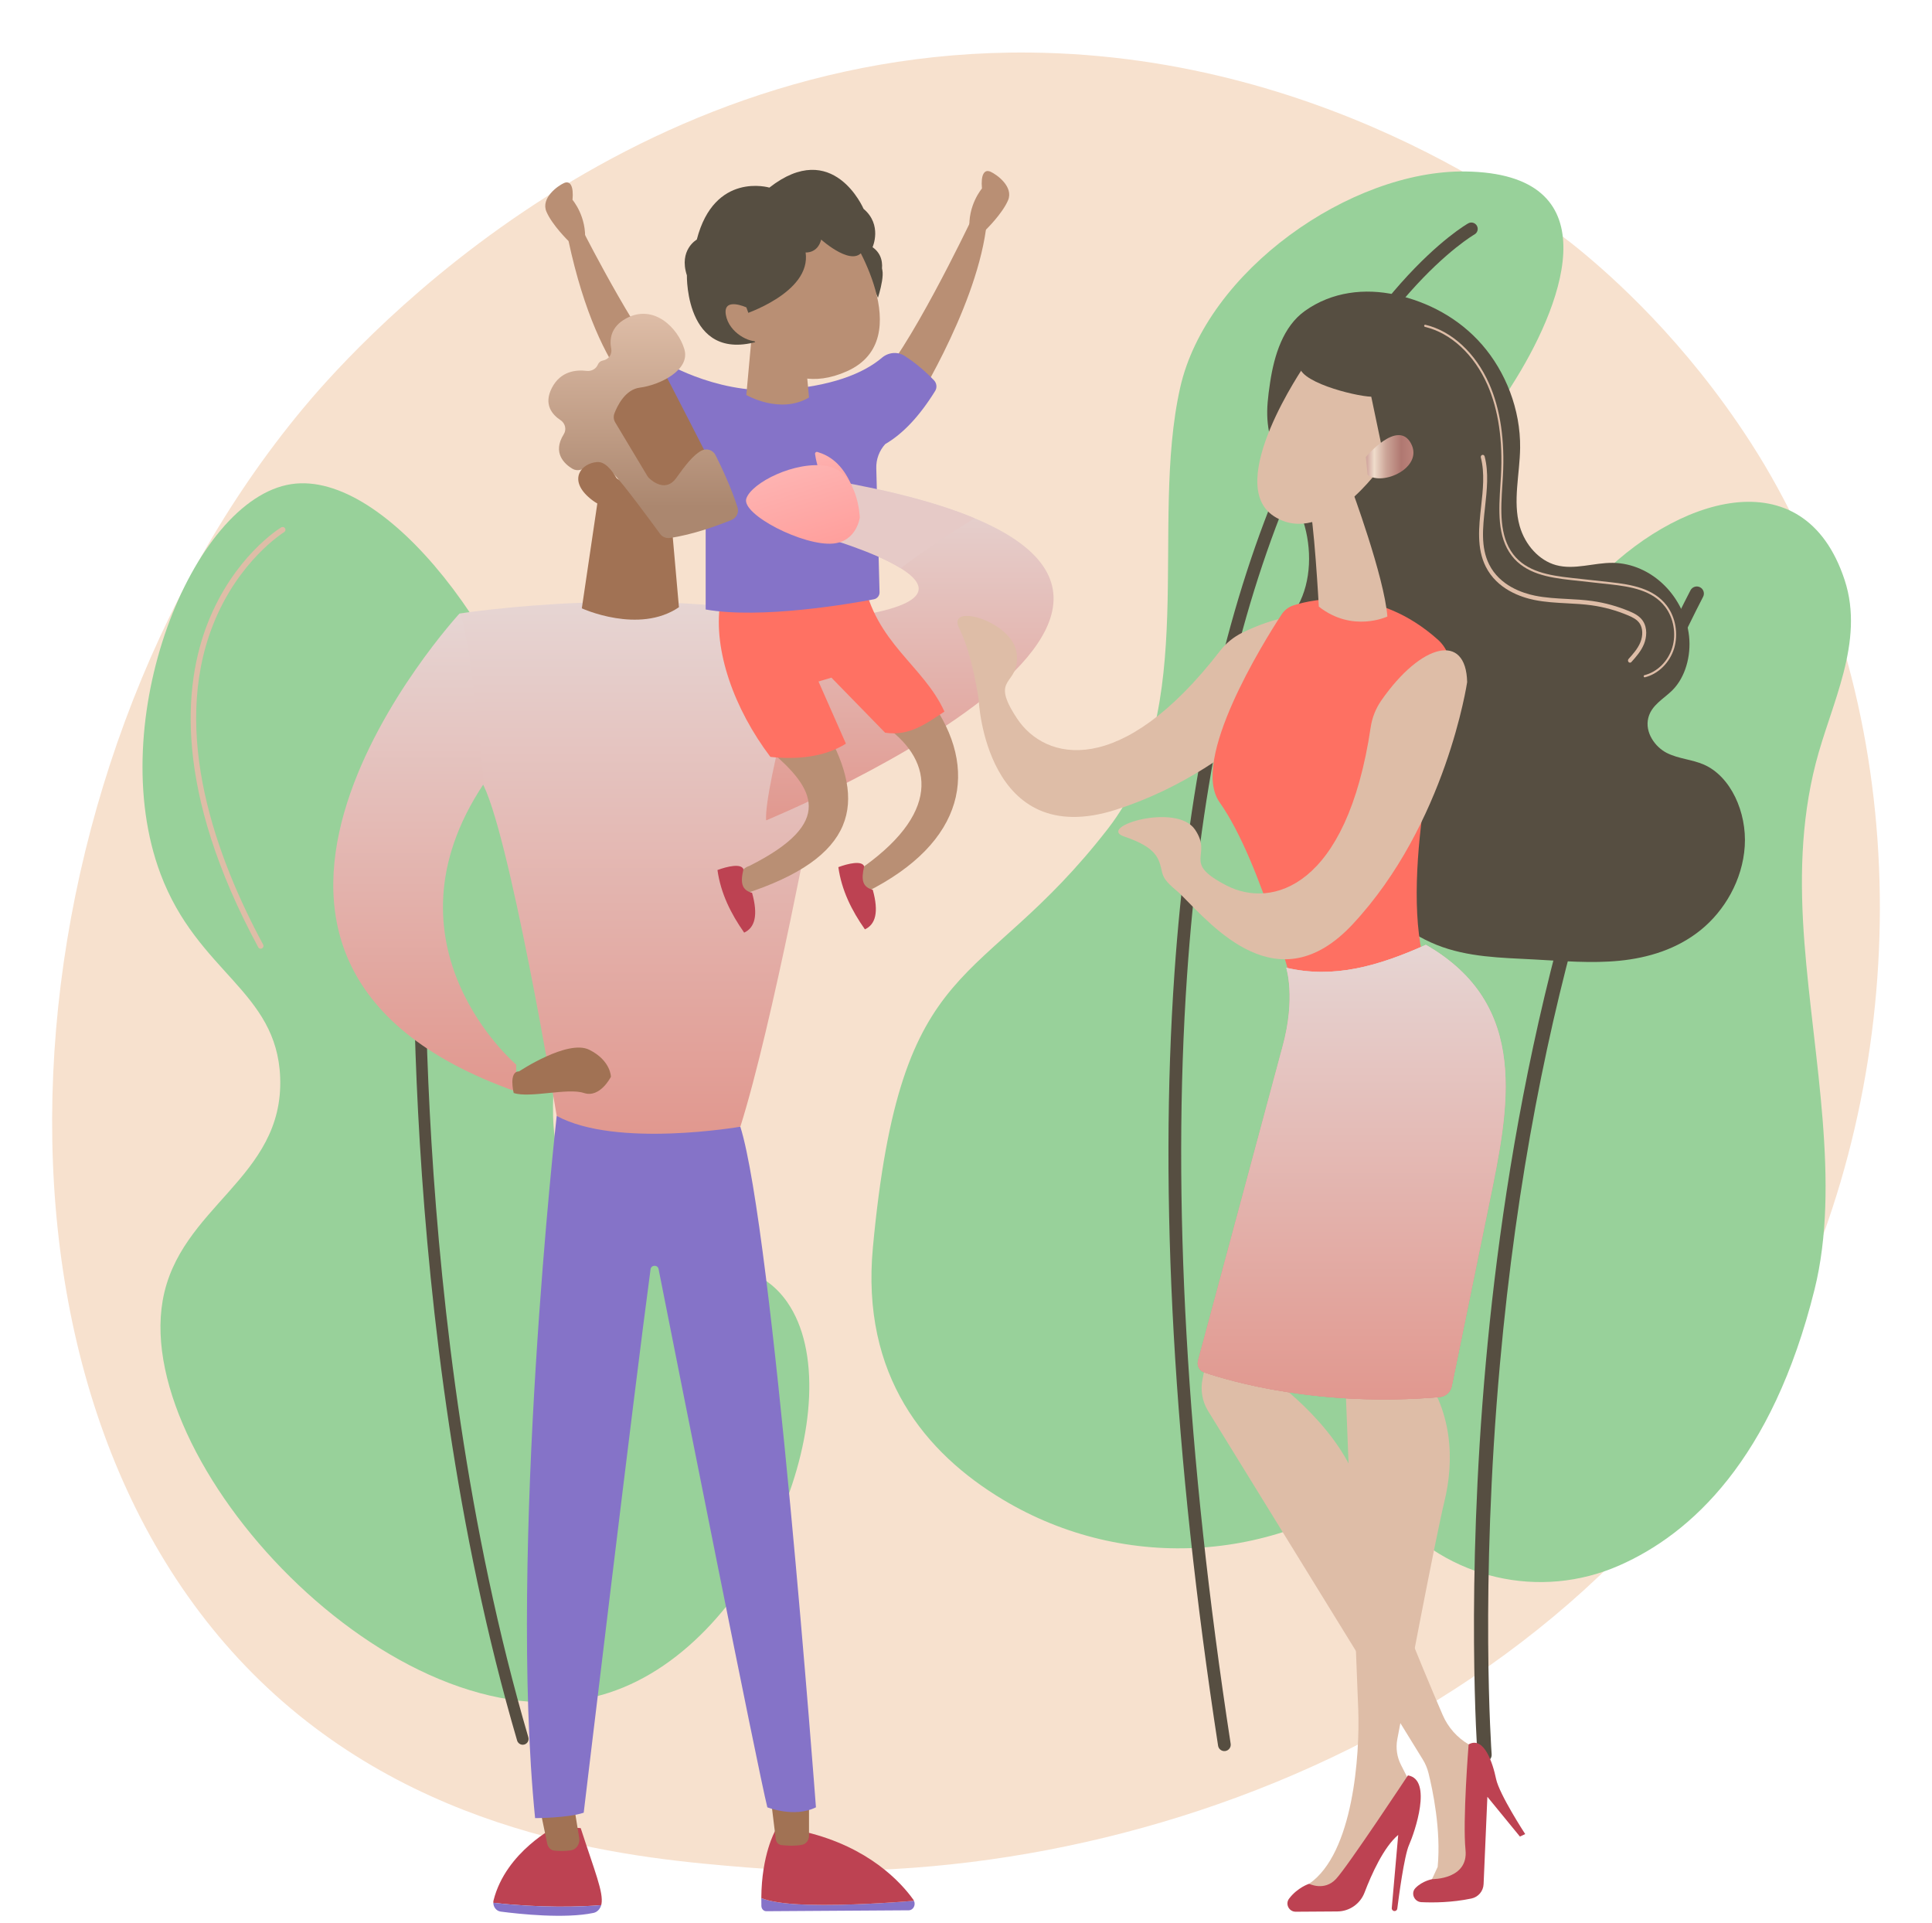
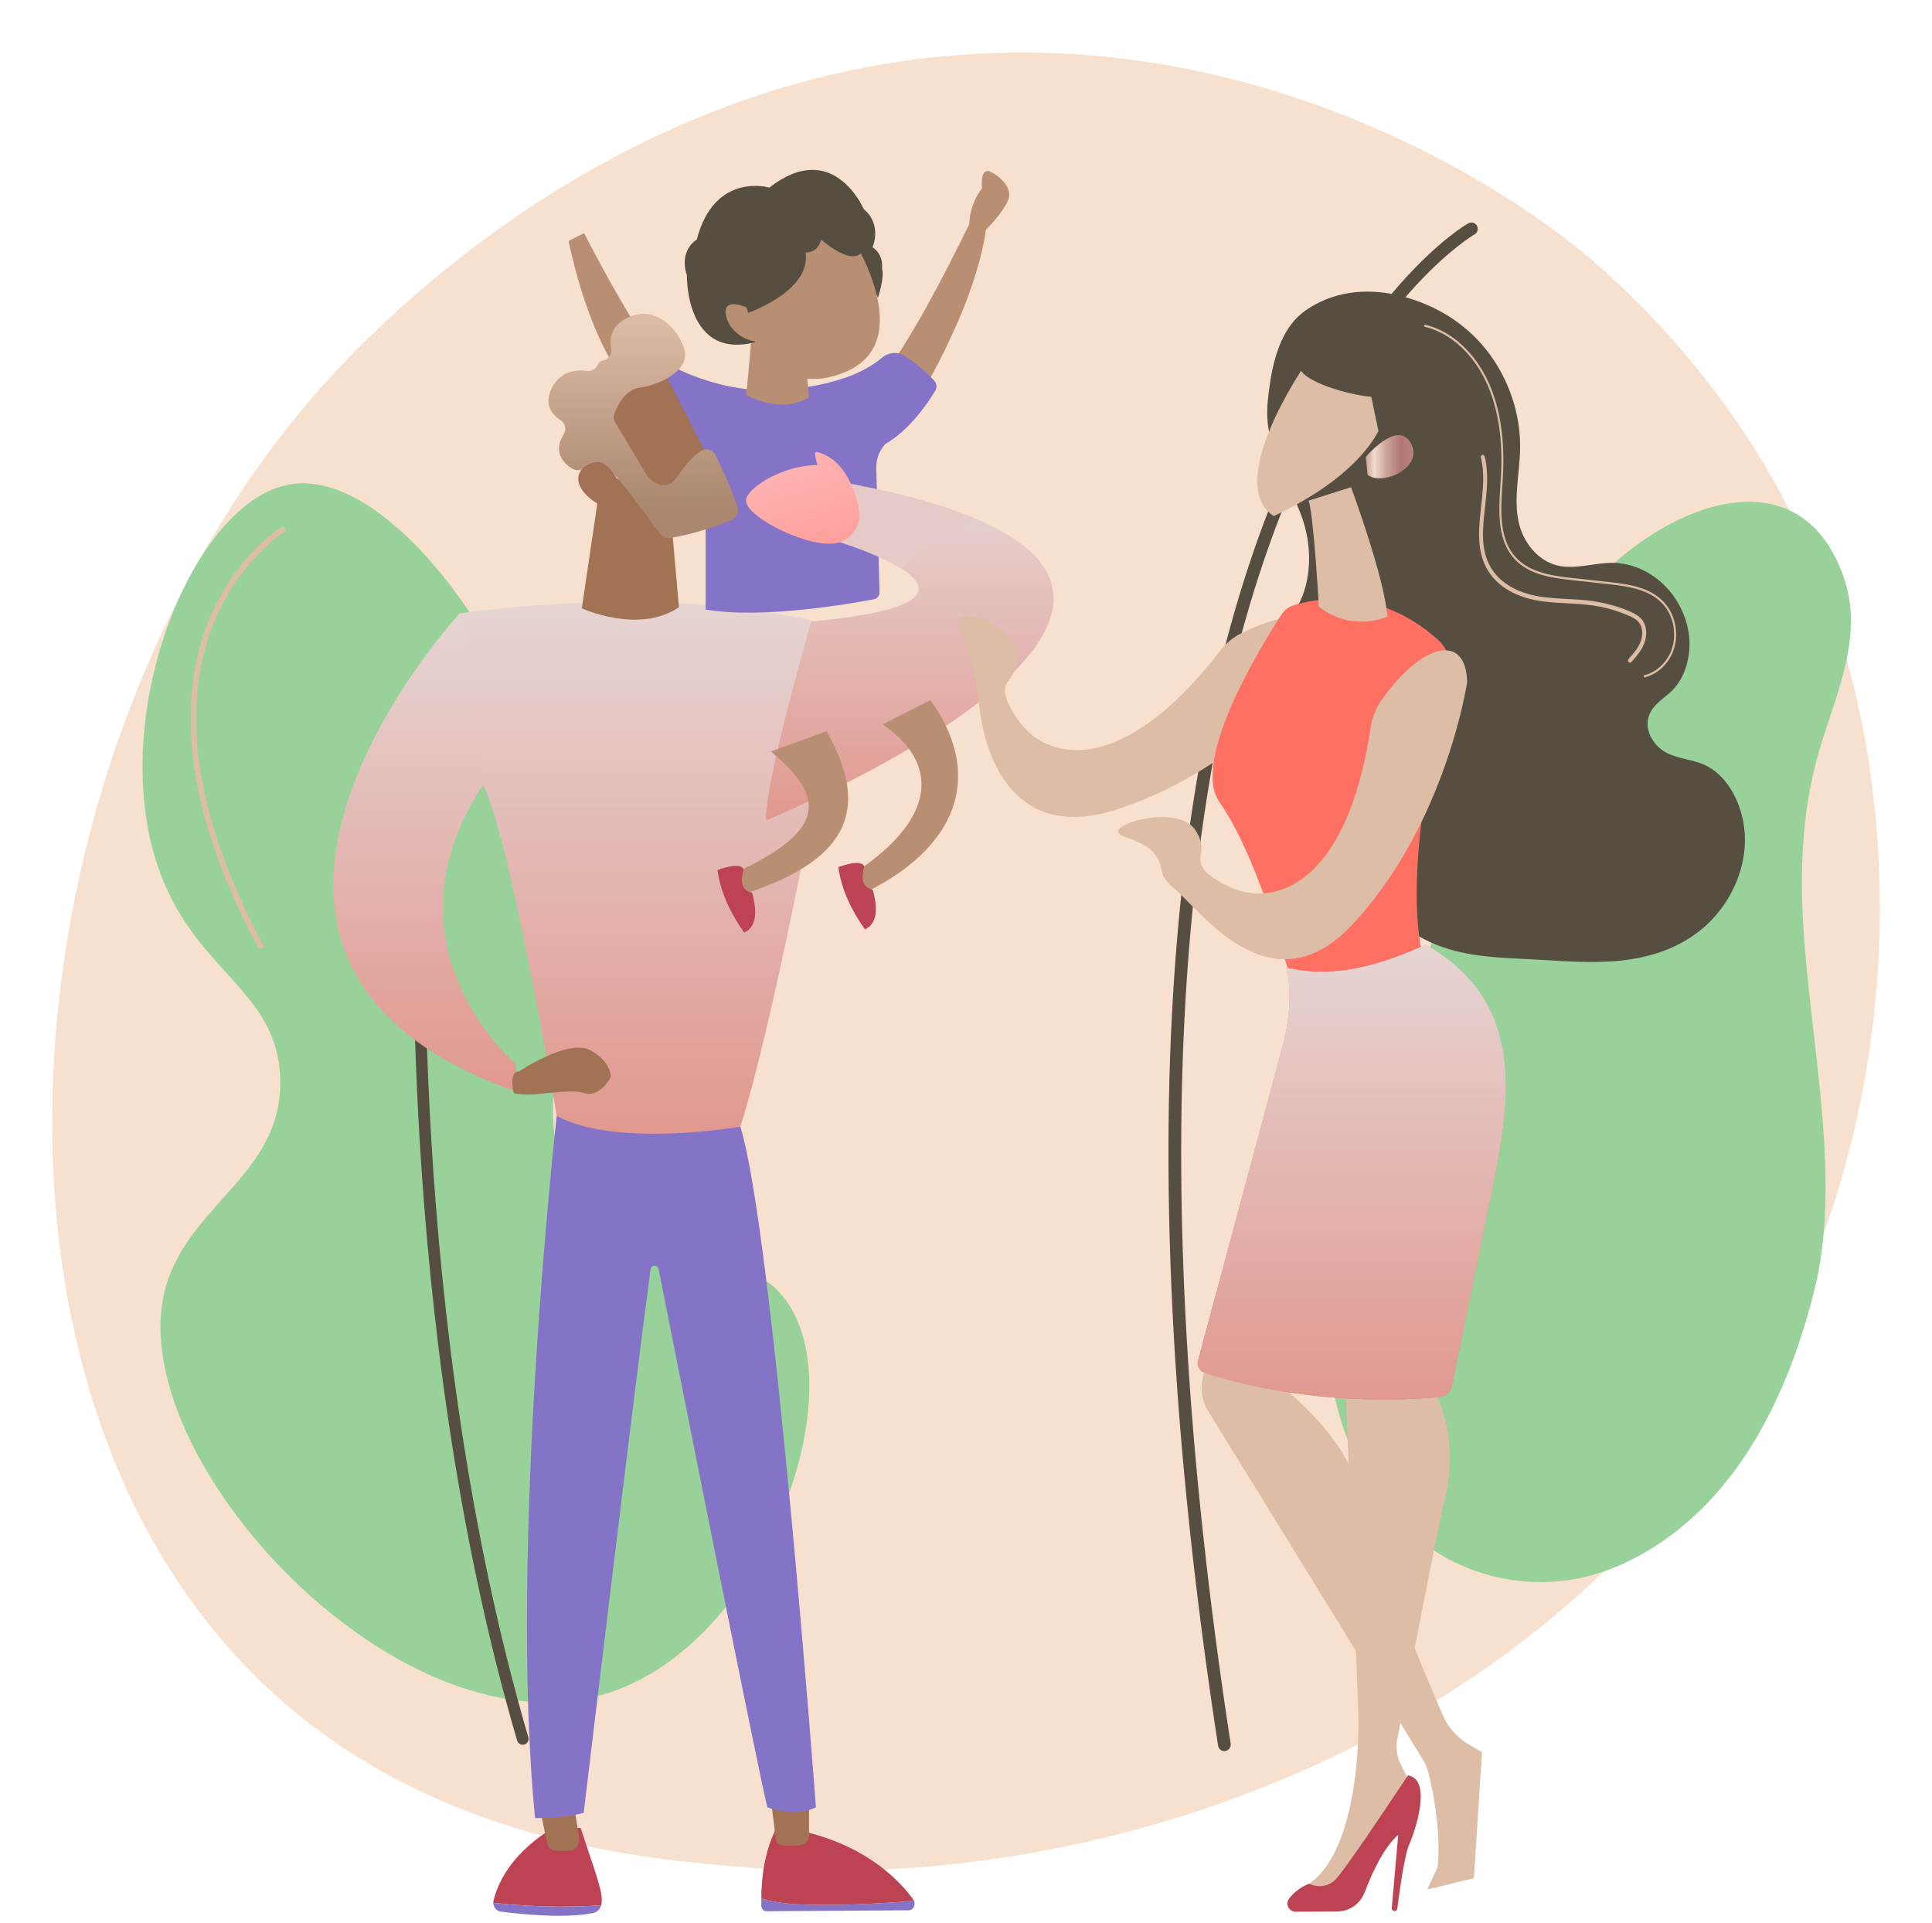
<svg xmlns="http://www.w3.org/2000/svg" width="630" height="627" viewBox="0 0 630 627" fill="none">
  <g filter="url(#filter0_d_668_9493)">
    <path d="M588.01 432.332C527.633 572.253 368.258 632.353 243.385 622.106C209.289 619.308 140.688 613.678 87.124 563.456C-15.742 467.008 0.1 265.404 98.573 146.711C111.254 131.426 199.031 29.016 335.816 30.387C435.963 31.391 506.255 87.48 514.802 94.468C525.599 103.295 549.414 124.271 570.877 157.549C621.307 235.74 625.74 344.895 588.01 432.332Z" fill="#F7E1CE" />
  </g>
-   <path d="M459.576 258.413C454.839 245.62 451.83 232.41 452.149 218.362C452.955 182.966 476.415 152.486 494.254 123.608C510.649 97.067 524.771 56.558 477.853 55.908C440.475 55.391 393.408 88.305 384.838 126.399C374.697 171.486 391.552 231.105 361.349 270.105C319.097 324.664 293.755 308.897 284.637 406.76C280.741 448.575 301.754 473.799 327.1 488.976C367.106 512.929 417.791 509.479 454.162 480.3C486.294 454.522 507.639 415.149 505.548 373.43C503.435 331.294 473.762 296.724 459.576 258.413Z" fill="#98D19A" />
  <path d="M399.057 570.92C398.132 570.834 397.348 570.13 397.2 569.168C382.693 474.824 377.907 390.074 382.976 317.273C387.037 258.944 397.4 208.093 413.774 166.13C428.387 128.683 445.196 105.368 456.724 92.402C469.32 78.235 478.388 73.037 478.769 72.823C479.769 72.262 481.034 72.613 481.596 73.611C482.159 74.608 481.807 75.873 480.811 76.437C480.722 76.487 471.773 81.651 459.55 95.472C448.256 108.243 431.782 131.221 417.434 168.173C401.286 209.76 391.075 260.185 387.083 318.049C382.091 390.432 386.875 474.709 401.303 568.538C401.477 569.672 400.7 570.731 399.567 570.905C399.394 570.931 399.224 570.936 399.057 570.92Z" fill="#564E41" />
  <path d="M591.697 420.434C600.233 386.079 591.296 344.891 588.408 307.451C586.881 287.655 587.136 268.175 592.095 248.837C597.024 229.61 608.161 209.356 601.518 189.123C588.13 148.362 545.966 162.416 520.018 189.745C489.907 221.459 477.337 276.696 463.099 318.804C454.517 344.19 442.749 369.951 437.033 396.102C427.563 439.423 434.637 470.77 453.686 493.27C471.956 514.851 502.198 521.791 528.072 510.384C551.444 500.079 577.926 475.856 591.697 420.434Z" fill="#98D19A" />
-   <path d="M483.884 574.453C482.781 574.35 481.88 573.464 481.796 572.322C481.756 571.784 477.896 517.747 484.505 444.31C490.608 376.5 507.141 277.761 551.247 192.462C551.836 191.327 553.229 190.886 554.364 191.47C555.499 192.057 555.943 193.452 555.356 194.587C531.202 241.3 500.101 322.615 489.111 444.725C482.535 517.787 486.368 571.447 486.408 571.98C486.502 573.254 485.546 574.363 484.272 574.457C484.141 574.466 484.012 574.465 483.884 574.453Z" fill="#564E41" />
  <path d="M198.581 551.895C248.737 535.631 278.409 455.786 256.712 424.56C242.052 403.461 213.446 418.242 192.105 395.336C164.859 366.092 195.474 324.805 180.739 262.096C168.199 208.729 125.932 153.113 94.964 157.851C62.547 162.811 33.719 235.249 52.332 284.899C64.436 317.186 90.302 323.026 91.361 351.339C92.588 384.191 58.398 393.323 53.044 424.071C43.426 479.303 132.229 573.41 198.581 551.895Z" fill="#98D19A" />
  <path d="M170.14 568.835C170.415 568.882 170.705 568.868 170.99 568.784C172 568.488 172.579 567.431 172.283 566.421C132.358 430.163 139.033 281.013 139.105 279.523C139.156 278.472 138.344 277.578 137.295 277.529C136.244 277.478 135.351 278.288 135.301 279.339C135.228 280.836 128.524 430.626 168.627 567.492C168.839 568.216 169.443 568.718 170.14 568.835Z" fill="#564E41" />
  <path d="M84.858 309.307C85.051 309.339 85.256 309.31 85.441 309.211C85.883 308.971 86.048 308.42 85.809 307.977C70.683 279.961 55.562 239.151 69.424 203.828C77.68 182.792 92.5 173.59 92.649 173.5C93.078 173.239 93.215 172.679 92.953 172.25C92.692 171.82 92.132 171.683 91.703 171.945C91.074 172.327 76.208 181.561 67.73 203.164C59.938 223.018 56.471 257.47 84.207 308.842C84.346 309.098 84.591 309.262 84.858 309.307Z" fill="#DEBDA7" />
  <path d="M160.861 620.383C160.857 620.117 160.875 619.847 160.943 619.576C164.971 603.607 181.441 595.421 181.441 595.421L189.363 596.042C193.917 610.117 196.854 616.988 196.123 620.833C196.103 620.941 196.07 621.044 196.041 621.148C189.506 621.732 176.056 622.113 160.861 620.383Z" fill="#BD4252" />
  <path d="M196.041 621.148C195.688 622.432 194.74 623.432 193.527 623.687C184.231 625.642 169.456 624.069 163.252 623.257C161.884 623.079 160.883 621.813 160.861 620.384C176.056 622.113 189.506 621.732 196.041 621.148Z" fill="#8573C8" />
  <path d="M174.98 584.431L178.448 601.128C178.703 602.351 179.643 603.268 180.782 603.375C182.175 603.505 184.16 603.582 186.155 603.289C187.945 603.026 189.191 601.208 188.873 599.256L186.462 584.431H174.98Z" fill="#A17254" />
  <path d="M263.351 621.01C254.89 620.773 250.514 619.776 248.251 618.852C248.246 619.693 248.251 620.549 248.278 621.436C248.307 622.383 249.009 623.14 249.872 623.135L296.327 622.835C297.81 622.825 298.677 621.106 298.034 619.746C291.943 620.25 276.43 621.375 263.351 621.01Z" fill="#8573C8" />
  <path d="M298.036 619.747C297.98 619.629 297.932 619.508 297.852 619.397C293.75 613.664 283.3 602.249 262.653 597.298L252.747 596.985C252.747 596.985 248.337 604.651 248.253 618.852C250.516 619.777 254.892 620.773 263.353 621.01C276.432 621.376 291.945 620.25 298.036 619.747Z" fill="#BD4252" />
  <path d="M250.972 583.31C251.082 584.048 252.44 595.27 252.966 599.621C253.091 600.655 253.84 601.455 254.784 601.568C256.47 601.769 259.2 601.952 261.587 601.463C262.876 601.199 263.808 599.962 263.808 598.523V580.908L250.972 583.31Z" fill="#A17254" />
  <path d="M181.534 363.831C181.534 363.831 165.683 504.723 174.489 592.78C174.489 592.78 185.056 592.78 190.339 591.019C190.339 591.019 206.81 453.263 212.138 413.844C212.339 412.358 214.461 412.29 214.752 413.761C221.326 446.925 247.148 576.976 250.218 589.258C250.218 589.258 259.024 592.78 266.068 589.258C266.068 589.258 251.979 400.815 241.412 367.353L181.534 363.831Z" fill="#8573C8" />
  <path d="M149.836 200.044C149.836 200.044 216.76 189.477 269.594 203.567L266.072 258.162C266.072 258.162 251.983 333.892 241.416 367.353C241.416 367.353 200.909 374.398 181.537 363.831C181.537 363.831 165.686 268.729 156.881 254.64C156.881 254.64 148.075 217.656 149.836 200.044Z" fill="url(#paint0_linear_668_9493)" />
  <path d="M249.813 267.473C249.813 267.473 445.674 186.997 271.185 156.586L269.594 175.43C269.594 175.43 340.299 195.73 264.537 202.617C264.537 202.617 249.132 256.093 249.813 267.473Z" fill="url(#paint1_linear_668_9493)" />
  <path d="M196.391 153.257L189.724 198.343C189.724 198.343 208.35 206.899 221.393 197.976L218.585 166.157L196.391 153.257Z" fill="#A17254" />
  <path d="M149.834 200.044C149.834 200.044 45.927 312.758 168.326 355.906V347.1C168.326 347.1 122.537 308.354 157.76 255.521C157.76 255.521 153.357 205.328 149.834 200.044Z" fill="url(#paint2_linear_668_9493)" />
  <path d="M169.27 349.317C169.27 349.317 185.12 338.75 192.165 342.272C199.21 345.794 199.21 351.078 199.21 351.078C199.21 351.078 195.687 358.122 190.404 356.361C185.12 354.6 172.793 358.122 167.509 356.361C167.509 356.361 165.748 349.317 169.27 349.317Z" fill="#A17254" />
  <path d="M303.367 228.278C319.555 250.59 314.901 274.675 282.435 290.88C280.15 288.802 279.507 286.856 281.804 282.461C307.673 263.834 303.716 246.93 287.81 236.196L303.367 228.278Z" fill="#B98F74" />
  <path d="M269.558 238.432C282.52 261.555 279.684 279.6 242.424 291.55C240.384 286.276 241.231 283.35 244.394 282.309C272.598 268.139 265.405 257.006 251.404 244.989L269.558 238.432Z" fill="#B98F74" />
  <path d="M242.429 283.408C241.366 287.871 241.859 290.183 245.243 291.107C247.284 298.417 246.159 302.465 242.664 304.073C238.315 297.892 235.021 291.258 233.953 283.669C237.182 282.474 241.658 281.433 242.429 283.408Z" fill="#BD4252" />
  <path d="M281.8 282.462C280.744 286.898 281.234 289.196 284.598 290.115C286.627 297.382 285.508 301.406 282.034 303.004C277.711 296.86 274.436 290.265 273.374 282.721C276.584 281.533 281.034 280.498 281.8 282.462Z" fill="#BD4252" />
-   <path d="M234.809 196.883C232.6 211.962 239.336 231.093 251.213 246.776C259.636 247.708 268.777 246.907 275.842 242.464L266.904 222.198L271.118 220.941L288.633 238.896C296.526 240.054 301.8 236.051 307.969 232.01C301.101 216.872 285.483 209.801 281.454 188.656L234.809 196.883Z" fill="#FF7163" />
  <path fill-rule="evenodd" clip-rule="evenodd" d="M214.069 134.569C214.069 134.569 195.564 125.934 185.396 78.596L190.457 76.002C190.457 76.002 210.1 114.658 220.237 123.466C230.374 132.275 214.069 134.569 214.069 134.569Z" fill="#B98F74" />
-   <path fill-rule="evenodd" clip-rule="evenodd" d="M189.314 81.701L185.399 78.596C185.399 78.596 180.058 73.41 178.183 69.004C176.308 64.598 181.813 60.627 183.889 59.691C185.964 58.755 187.103 60.727 186.689 65.156C186.689 65.156 191.419 70.655 190.738 78.671L189.314 81.701Z" fill="#B98F74" />
  <path fill-rule="evenodd" clip-rule="evenodd" d="M296.794 134.561C296.794 134.561 317.717 101.964 321.496 74.894L316.436 72.3C316.436 72.3 295.512 116.119 285.374 124.927C275.237 133.736 296.794 134.561 296.794 134.561Z" fill="#B98F74" />
  <path fill-rule="evenodd" clip-rule="evenodd" d="M317.58 77.999L321.495 74.894C321.495 74.894 326.836 69.708 328.711 65.302C330.586 60.896 325.082 56.925 323.006 55.989C320.93 55.053 319.791 57.025 320.205 61.454C320.205 61.454 315.476 66.953 316.156 74.969L317.58 77.999Z" fill="#B98F74" />
  <path fill-rule="evenodd" clip-rule="evenodd" d="M283.843 91.689C283.843 91.689 282.372 87.54 286.12 86.801C289.868 86.061 286.293 97.078 286.293 97.078L283.843 91.689Z" fill="#564E41" />
  <path fill-rule="evenodd" clip-rule="evenodd" d="M215.305 117.298C215.305 117.298 232.577 128.401 253.549 127.167C271.04 126.138 281.666 121.677 287.575 116.646C289.688 114.847 292.692 114.554 295.026 116.055C297.58 117.698 300.979 120.255 304.552 123.986C305.449 124.923 305.631 126.358 304.948 127.461C299.853 135.691 294.422 141.445 288.662 144.792C286.713 146.941 285.667 149.758 285.744 152.659L286.808 193.086C286.837 194.207 286.059 195.183 284.957 195.392C277.291 196.847 248.195 201.912 230.109 198.72V155.117C230.109 151.875 228.317 148.927 225.483 147.353C221.684 145.244 216.028 141.114 210.371 133.336L215.305 117.298Z" fill="#8573C8" />
  <path fill-rule="evenodd" clip-rule="evenodd" d="M245.264 107.974L243.369 128.789C243.369 128.789 254.355 135.208 263.807 129.596L262.129 111.415L245.264 107.974Z" fill="#B98F74" />
  <path fill-rule="evenodd" clip-rule="evenodd" d="M285.849 93.174C285.849 93.174 290.664 84.928 284.53 80.592C284.53 80.592 287.82 73.337 281.598 68.089C281.598 68.089 271.689 44.896 250.887 61.165C250.887 61.165 232.976 55.839 227.214 78.113C227.214 78.113 221.259 81.455 223.986 89.777C223.986 89.777 223.317 120.646 250.353 110.24L285.849 93.174Z" fill="#564E41" />
  <path fill-rule="evenodd" clip-rule="evenodd" d="M276.946 75.931C276.946 75.931 299.864 110.464 276.185 121.042C253.837 131.025 244.421 108.094 244.421 108.094C244.421 108.094 234.594 97.912 237.895 90.074C241.195 82.235 271.36 71.64 276.946 75.931Z" fill="#B98F74" />
  <path fill-rule="evenodd" clip-rule="evenodd" d="M242.188 102.655C242.188 102.655 264.619 95.554 262.701 82.307C262.701 82.307 266.586 82.695 267.778 78.118C267.778 78.118 278.786 88.021 281.687 81.096C281.687 81.096 279.76 63.951 266.311 69.507C252.863 75.063 240.58 80.714 236.98 84.67C233.38 88.625 230.391 98.198 242.188 102.655Z" fill="#564E41" />
  <path fill-rule="evenodd" clip-rule="evenodd" d="M247.362 111.177L243.377 100.223C243.377 100.223 235.678 96.685 236.692 102.644C237.706 108.603 244.624 111.895 247.362 111.177Z" fill="#B98F74" />
  <path d="M215.86 120.127C216.311 120.551 234.871 157 234.871 157L213.834 167.155L191.111 135.223C191.111 135.223 208.319 113.028 215.86 120.127Z" fill="#A17254" />
  <path d="M200.359 134.77C199.983 135.741 200.076 136.824 200.611 137.717L211.103 155.207C211.262 155.472 211.452 155.712 211.679 155.923C212.927 157.086 217.201 160.467 220.504 155.863C223.32 151.94 225.962 148.372 228.793 146.901C230.446 146.042 232.48 146.728 233.32 148.391C235.048 151.817 238.396 158.801 240.5 165.424C241.027 167.084 240.17 168.866 238.556 169.52C234.297 171.246 225.878 174.367 218.407 175.398C217.18 175.568 215.964 175.05 215.234 174.049C212.02 169.646 202.961 157.341 199.869 154.261C196.997 151.399 191.696 152.479 189.307 153.165C188.4 153.426 187.434 153.3 186.626 152.813C184.202 151.353 179.973 147.718 183.842 141.563C184.804 140.033 184.314 137.994 182.803 137.001C180.098 135.221 177.161 131.88 179.959 126.469C182.79 120.992 187.848 120.5 191.292 120.921C192.816 121.107 194.364 120.308 194.948 118.888C195.208 118.257 195.722 117.719 196.679 117.524C198.485 117.158 199.67 115.507 199.315 113.7C198.708 110.6 199.166 106.573 204.114 103.852C213.191 98.862 221.142 106.993 223.163 113.857C225.185 120.722 215.037 125.573 208.653 126.382C203.964 126.977 201.393 132.095 200.359 134.77Z" fill="url(#paint3_linear_668_9493)" />
  <path d="M203.875 162.02C203.875 162.02 199.839 150.211 194.673 150.644C189.506 151.078 185.44 156.225 191.843 162.011C199.808 169.207 203.875 162.02 203.875 162.02Z" fill="#A17254" />
  <path d="M271.179 156.585L269.588 175.43C269.588 175.43 284.976 179.848 293.702 185.262C301.541 179.333 309.622 173.987 317.833 168.989C306.675 164.317 291.423 160.114 271.179 156.585Z" fill="#E6CAC7" />
  <path d="M277.779 158.463C274.638 151.1 270.363 148.49 266.535 147.356C266.123 147.234 265.721 147.584 265.779 148.011C266.349 152.2 267.436 152.779 265.673 151.921L277.779 158.463Z" fill="url(#paint4_linear_668_9493)" />
  <path d="M280.367 168.751C280.367 168.751 279.921 153.642 269.589 151.92C259.258 150.199 245.088 157.379 243.366 162.545C241.644 167.71 262.061 178.156 271.725 177.215C279.37 176.471 280.367 168.751 280.367 168.751Z" fill="url(#paint5_linear_668_9493)" />
  <path d="M432.499 214.708C432.499 214.708 406.579 250.351 363.964 263.979C321.35 277.606 319.143 228.278 319.143 228.278C319.143 228.278 317.193 213.538 312.78 204.865C308.366 196.193 330.592 202.588 331.568 213.258C332.543 223.927 322.323 220.204 331.676 234.303C340.787 248.036 365.452 254.15 397.886 212.158C399.766 209.724 402.263 207.658 405.199 206.235C425.681 196.307 440.126 200.35 432.499 214.708Z" fill="#DEBDA7" />
  <path d="M410.633 214.621C413.959 208.122 419.742 203.843 423.24 197.472C427.646 189.447 427.823 178.838 424.972 169.921C422.607 162.523 418.377 156.141 415.964 148.764C412.718 138.836 412.667 134.561 414.183 124.58C415.519 115.788 418.418 106.419 425.534 101.358C434.335 95.097 445.085 93.882 455.136 96.108C465.569 98.418 475.676 103.652 483.291 112.399C490.905 121.146 495.852 133.436 495.693 146.052C495.586 154.587 493.25 163.392 495.533 171.471C497.308 177.753 501.951 182.756 507.39 184.249C513.434 185.908 519.727 183.434 525.938 183.511C532.094 183.588 538.192 186.28 542.879 190.991C547.031 195.163 550.1 201.024 550.786 207.445C551.471 213.866 549.57 220.781 545.402 224.986C542.552 227.861 538.546 229.814 537.486 234.068C536.299 238.827 539.734 243.594 543.572 245.513C547.41 247.433 551.734 247.585 555.64 249.302C564.38 253.143 569.652 264.838 568.94 275.898C568.228 286.958 562.312 296.984 554.571 303.233C546.83 309.482 537.447 312.306 528.139 313.235C518.832 314.164 509.482 313.311 500.158 312.818C489.493 312.253 478.614 312.119 468.509 308.086C458.29 304.007 449.471 296.172 441.251 287.909C437.359 283.997 433.412 279.717 431.675 274.017C430.414 269.879 430.419 265.277 428.967 261.229C425.852 252.542 417.16 248.872 412.147 241.553C407.063 234.132 406.429 222.838 410.633 214.621Z" fill="#564E41" />
  <path d="M536.317 220.832C536.336 220.831 536.356 220.829 536.376 220.824C540.745 219.76 544.488 216.056 545.913 211.389C547.337 206.72 546.395 201.248 543.511 197.446C539.228 191.8 532.024 190.575 525.013 189.804L512.308 188.407C505.138 187.619 497.776 186.377 493.451 180.733C488.838 174.712 489.383 166.221 489.909 158.008C489.97 157.068 490.029 156.136 490.081 155.216C490.732 143.488 489.228 133.373 485.61 125.152C481.195 115.122 473.411 107.918 464.788 105.884C464.611 105.838 464.444 105.964 464.407 106.157C464.371 106.348 464.484 106.536 464.658 106.577C473.087 108.566 480.702 115.623 485.03 125.457C488.599 133.568 490.082 143.563 489.438 155.166C489.386 156.084 489.327 157.016 489.267 157.953C488.731 166.307 488.178 174.945 492.96 181.187C497.442 187.038 504.946 188.311 512.249 189.114L524.953 190.511C531.831 191.266 538.892 192.46 543.017 197.899C545.76 201.514 546.657 206.719 545.302 211.158C543.947 215.597 540.387 219.119 536.231 220.131C536.058 220.173 535.95 220.362 535.989 220.553C536.025 220.724 536.165 220.838 536.317 220.832Z" fill="#DEBDA7" />
  <path d="M531.538 216.062C531.696 216.056 531.852 215.986 531.971 215.854C533.453 214.2 535.133 212.326 536.083 209.995C536.945 207.878 537.296 204.773 535.693 202.402C534.648 200.857 533.006 200.012 531.387 199.329C527.458 197.67 523.354 196.533 519.186 195.951C516.473 195.571 513.707 195.426 511.032 195.284C507.577 195.102 504.006 194.914 500.568 194.217C496.457 193.385 489.044 190.955 485.592 184.031C482.802 178.435 483.509 172.047 484.259 165.283C484.866 159.8 485.494 154.128 484.125 148.816C484.027 148.438 483.67 148.215 483.329 148.321C482.987 148.426 482.789 148.816 482.886 149.194C484.183 154.23 483.572 159.757 482.979 165.101C482.239 171.791 481.473 178.707 484.464 184.708C488.175 192.151 496.006 194.734 500.343 195.613C503.867 196.327 507.483 196.518 510.979 196.703C513.63 196.842 516.371 196.987 519.032 197.358C523.098 197.927 527.102 199.035 530.933 200.653C532.271 201.219 533.773 201.932 534.661 203.244C535.707 204.79 535.803 207.209 534.907 209.406C534.051 211.505 532.526 213.208 531.051 214.853C530.802 215.132 530.806 215.581 531.06 215.857C531.192 216.001 531.367 216.069 531.538 216.062Z" fill="#DEBDA7" />
  <path d="M421.786 197.376C428.774 195.158 449.159 190.941 468.898 208.576C472.245 211.567 473.667 216.171 472.561 220.521C467.647 239.837 454.779 296.879 467.26 321.269C467.26 321.269 446.342 345.089 422.803 326.541C422.803 326.541 411.647 281.276 397.672 261.55C388.024 247.932 411.87 209.6 417.911 200.334C418.825 198.932 420.19 197.883 421.786 197.376Z" fill="url(#paint6_linear_668_9493)" />
  <path d="M440.557 158.855C440.557 158.855 451.416 188.065 452.406 201.013C452.406 201.013 441.012 206.417 430.054 197.782C430.054 197.782 428.446 168.457 426.722 163.229L440.557 158.855Z" fill="#DEBDA7" />
-   <path d="M425.486 119.033C425.486 119.033 398.933 157.486 415.35 168.266C431.766 179.047 450.668 151.72 450.668 151.72C450.668 151.72 456.636 130.81 449.932 123.858C443.227 116.906 425.486 119.033 425.486 119.033Z" fill="#DEBDA7" />
+   <path d="M425.486 119.033C425.486 119.033 398.933 157.486 415.35 168.266C450.668 151.72 456.636 130.81 449.932 123.858C443.227 116.906 425.486 119.033 425.486 119.033Z" fill="#DEBDA7" />
  <path d="M437.915 109.745C437.915 109.745 425.484 112.903 423.826 118.577C422.167 124.252 441.698 129.175 447.151 129.343L451.908 152.058C451.908 152.058 464.541 130.414 459.201 118.118C453.86 105.821 437.915 109.745 437.915 109.745Z" fill="#564E41" />
  <path d="M445.356 149.007C445.356 149.007 455.732 136.592 460.066 144.507C464.4 152.422 450.774 158.637 445.961 154.793L445.356 149.007Z" fill="url(#paint7_linear_668_9493)" />
  <path d="M397.212 422.37C397.325 424.431 393.967 440.85 392.137 449.608C391.4 453.132 392.012 456.798 393.85 459.893L463.954 573.668C464.802 575.045 465.427 576.54 465.818 578.108C467.155 583.479 469.962 596.649 468.802 608.69L465.389 616.08L480.604 612.367L483.265 571.304L478.9 568.738C475.129 566.521 472.166 563.164 470.436 559.145C464.022 544.253 448.081 506.339 443.831 487.805C439.001 466.741 415.253 449.952 415.253 449.952L419.22 440.137L397.212 422.37Z" fill="#DEBDA7" />
-   <path d="M497.35 597.982C497.35 597.982 488.893 585.041 487.841 579.967C486.789 574.893 483.943 565.95 478.902 568.738C478.902 568.738 476.905 593.498 477.886 603.144C478.868 612.79 467.117 612.669 467.117 612.669C467.117 612.669 463.887 613.176 461.555 615.584C459.944 617.247 461.161 620.068 463.473 620.18C467.321 620.365 473.427 620.332 479.818 618.99C482.051 618.521 483.681 616.588 483.78 614.308L485.014 585.828L495.628 598.795L497.35 597.982Z" fill="#BD4252" />
  <path d="M438.282 440.011C438.282 440.011 442.344 542.727 442.905 557.315C443.466 571.904 441.357 604.287 426.882 614.19L433.324 618.801C433.324 618.801 441.171 611.911 448.734 598.772C457.23 584.012 459.827 581.299 459.827 581.299L456.834 575.412C455.524 572.835 455.104 569.902 455.642 567.062C458.553 551.709 468.28 500.645 470.98 489.638C474.168 476.646 474.131 459.364 462.083 445.092C450.035 430.82 438.282 440.011 438.282 440.011Z" fill="#DEBDA7" />
  <path d="M454.745 623.088C455.199 623.085 455.58 622.754 455.636 622.303C456.068 618.87 457.873 605.103 459.475 601.52C461.309 597.417 467.238 580.175 459.106 578.851C459.106 578.851 439.421 608.628 435.615 612.662C431.809 616.695 426.884 614.19 426.884 614.19C426.884 614.19 423.131 615.365 420.346 619.044C419.021 620.795 420.323 623.314 422.519 623.299L436.1 623.21C440.044 623.184 443.552 620.732 444.959 617.047C447.253 611.038 451.218 602.215 455.941 598.253L453.838 622.103C453.791 622.635 454.211 623.092 454.745 623.088Z" fill="#BD4252" />
  <path d="M419.409 315.514C419.409 315.514 422.626 325.218 418.184 341.357L390.663 443.659C390.231 445.267 391.121 446.928 392.697 447.465C401.47 450.455 430.287 458.841 469.386 455.513C471.355 455.345 472.985 453.923 473.382 451.988C475.774 440.337 483.936 400.586 485.617 392.418C492.021 361.295 499.191 327.728 464.953 308.052C449.432 314.998 434.919 319.178 419.409 315.514Z" fill="url(#paint8_linear_668_9493)" />
  <path d="M419.409 315.514C419.409 315.514 422.626 325.218 418.184 341.357L390.663 443.659C390.231 445.267 391.121 446.928 392.697 447.465C401.47 450.455 430.287 458.841 469.386 455.513C471.355 455.345 472.985 453.923 473.382 451.988C475.774 440.337 483.936 400.586 485.617 392.418C492.021 361.295 499.191 327.728 464.953 308.052C449.432 314.998 434.919 319.178 419.409 315.514Z" fill="url(#paint9_linear_668_9493)" />
  <path d="M419.409 315.514C419.409 315.514 422.626 325.218 418.184 341.357L390.663 443.659C390.231 445.267 391.121 446.928 392.697 447.465C401.47 450.455 430.287 458.841 469.386 455.513C471.355 455.345 472.985 453.923 473.382 451.988C475.774 440.337 483.936 400.586 485.617 392.418C492.021 361.295 499.191 327.728 464.953 308.052C449.432 314.998 434.919 319.178 419.409 315.514Z" fill="url(#paint10_linear_668_9493)" />
  <path d="M478.42 222.395C478.42 222.395 471.583 268.674 441.053 301.379C416.717 327.449 395.435 301.977 385.119 291.727C382.932 289.555 379.68 287.616 378.944 284.409C377.917 279.933 377.382 276.401 366.596 272.747C357.379 269.624 383.575 261.592 389.638 270.427C395.701 279.26 384.964 281.003 400.011 288.737C414.67 296.271 439.178 289.559 446.971 237.076C447.422 234.033 448.592 231.01 450.459 228.335C463.482 209.667 478.063 206.14 478.42 222.395Z" fill="#DEBDA7" />
  <defs>
    <filter id="filter0_d_668_9493" x="0.437" y="0.558" width="629.127" height="625.977" filterUnits="userSpaceOnUse" color-interpolation-filters="sRGB">
      <feFlood flood-opacity="0" result="BackgroundImageFix" />
      <feColorMatrix in="SourceAlpha" type="matrix" values="0 0 0 0 0 0 0 0 0 0 0 0 0 0 0 0 0 0 127 0" result="hardAlpha" />
      <feOffset dy="-13.252" />
      <feGaussianBlur stdDeviation="8.282" />
      <feComposite in2="hardAlpha" operator="out" />
      <feColorMatrix type="matrix" values="0 0 0 0 0.961 0 0 0 0 0.808 0 0 0 0 0.676 0 0 0 1 0" />
      <feBlend mode="normal" in2="BackgroundImageFix" result="effect1_dropShadow_668_9493" />
      <feBlend mode="normal" in="SourceGraphic" in2="effect1_dropShadow_668_9493" result="shape" />
    </filter>
    <linearGradient id="paint0_linear_668_9493" x1="209.599" y1="196.24" x2="209.599" y2="369.654" gradientUnits="userSpaceOnUse">
      <stop stop-color="#E6D5D3" />
      <stop offset="1" stop-color="#E1988F" />
    </linearGradient>
    <linearGradient id="paint1_linear_668_9493" x1="296.674" y1="156.586" x2="296.674" y2="267.473" gradientUnits="userSpaceOnUse">
      <stop stop-color="#E6D5D3" />
      <stop offset="1" stop-color="#E1988F" />
    </linearGradient>
    <linearGradient id="paint2_linear_668_9493" x1="138.504" y1="200.044" x2="138.504" y2="355.906" gradientUnits="userSpaceOnUse">
      <stop stop-color="#E6D5D3" />
      <stop offset="1" stop-color="#E1988F" />
    </linearGradient>
    <linearGradient id="paint3_linear_668_9493" x1="209.74" y1="102.31" x2="209.74" y2="175.43" gradientUnits="userSpaceOnUse">
      <stop stop-color="#DEBDA7" />
      <stop offset="0.86" stop-color="#AB876F" />
    </linearGradient>
    <linearGradient id="paint4_linear_668_9493" x1="268.701" y1="139.395" x2="275.472" y2="174.755" gradientUnits="userSpaceOnUse">
      <stop stop-color="#FEBBBA" />
      <stop offset="1" stop-color="#FF928E" />
    </linearGradient>
    <linearGradient id="paint5_linear_668_9493" x1="255.189" y1="142.948" x2="271.498" y2="196.535" gradientUnits="userSpaceOnUse">
      <stop stop-color="#FEBBBA" />
      <stop offset="1" stop-color="#FF928E" />
    </linearGradient>
    <linearGradient id="paint6_linear_668_9493" x1="610.194" y1="150.283" x2="546.396" y2="192.472" gradientUnits="userSpaceOnUse">
      <stop stop-color="#FF928E" />
      <stop offset="1" stop-color="#FE7062" />
    </linearGradient>
    <linearGradient id="paint7_linear_668_9493" x1="445.87" y1="148.915" x2="462.003" y2="148.915" gradientUnits="userSpaceOnUse">
      <stop stop-color="#D3AAA1" />
      <stop offset="0.14" stop-color="#EFDCCB" />
      <stop offset="0.378" stop-color="#CCA598" />
      <stop offset="0.685" stop-color="#B07871" />
      <stop offset="1" stop-color="#BF877E" />
    </linearGradient>
    <linearGradient id="paint8_linear_668_9493" x1="517.251" y1="235.201" x2="450.381" y2="346.652" gradientUnits="userSpaceOnUse">
      <stop stop-color="#E2E2E2" />
      <stop offset="1" stop-color="#C0847D" />
    </linearGradient>
    <linearGradient id="paint9_linear_668_9493" x1="440.764" y1="308.052" x2="440.764" y2="456.281" gradientUnits="userSpaceOnUse">
      <stop stop-color="#E6D5D3" />
      <stop offset="1" stop-color="#E1988F" />
    </linearGradient>
    <linearGradient id="paint10_linear_668_9493" x1="440.764" y1="308.052" x2="440.764" y2="456.281" gradientUnits="userSpaceOnUse">
      <stop stop-color="#E6D5D3" />
      <stop offset="1" stop-color="#E1988F" />
    </linearGradient>
  </defs>
</svg>